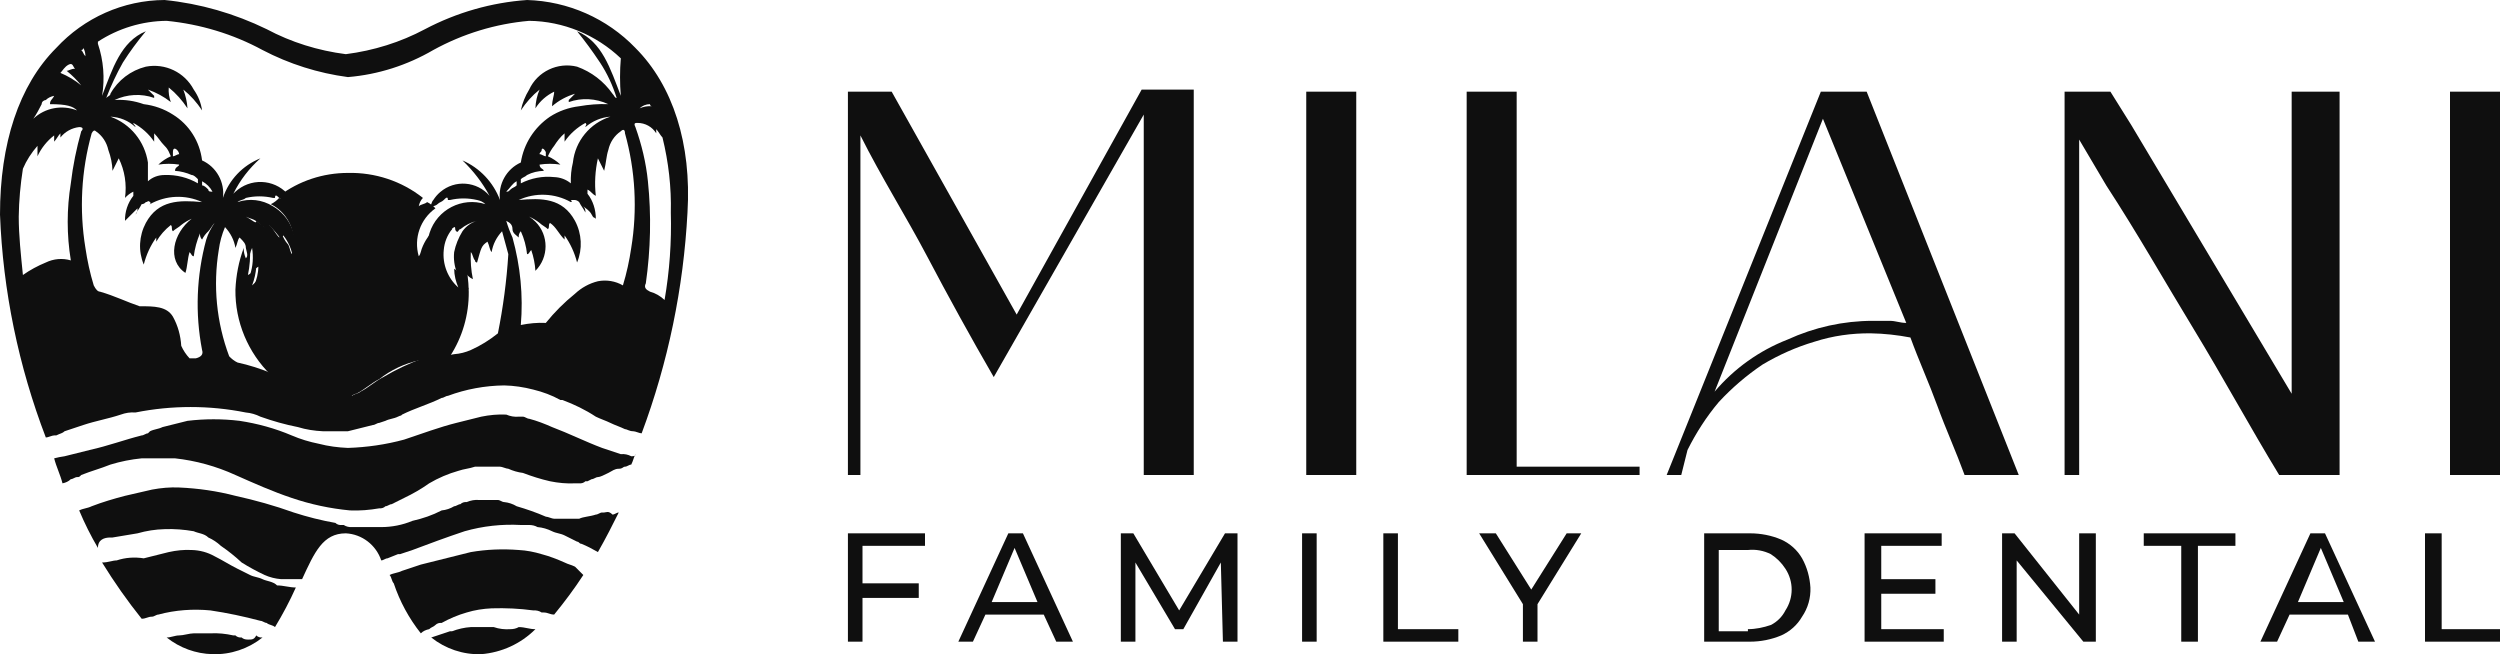
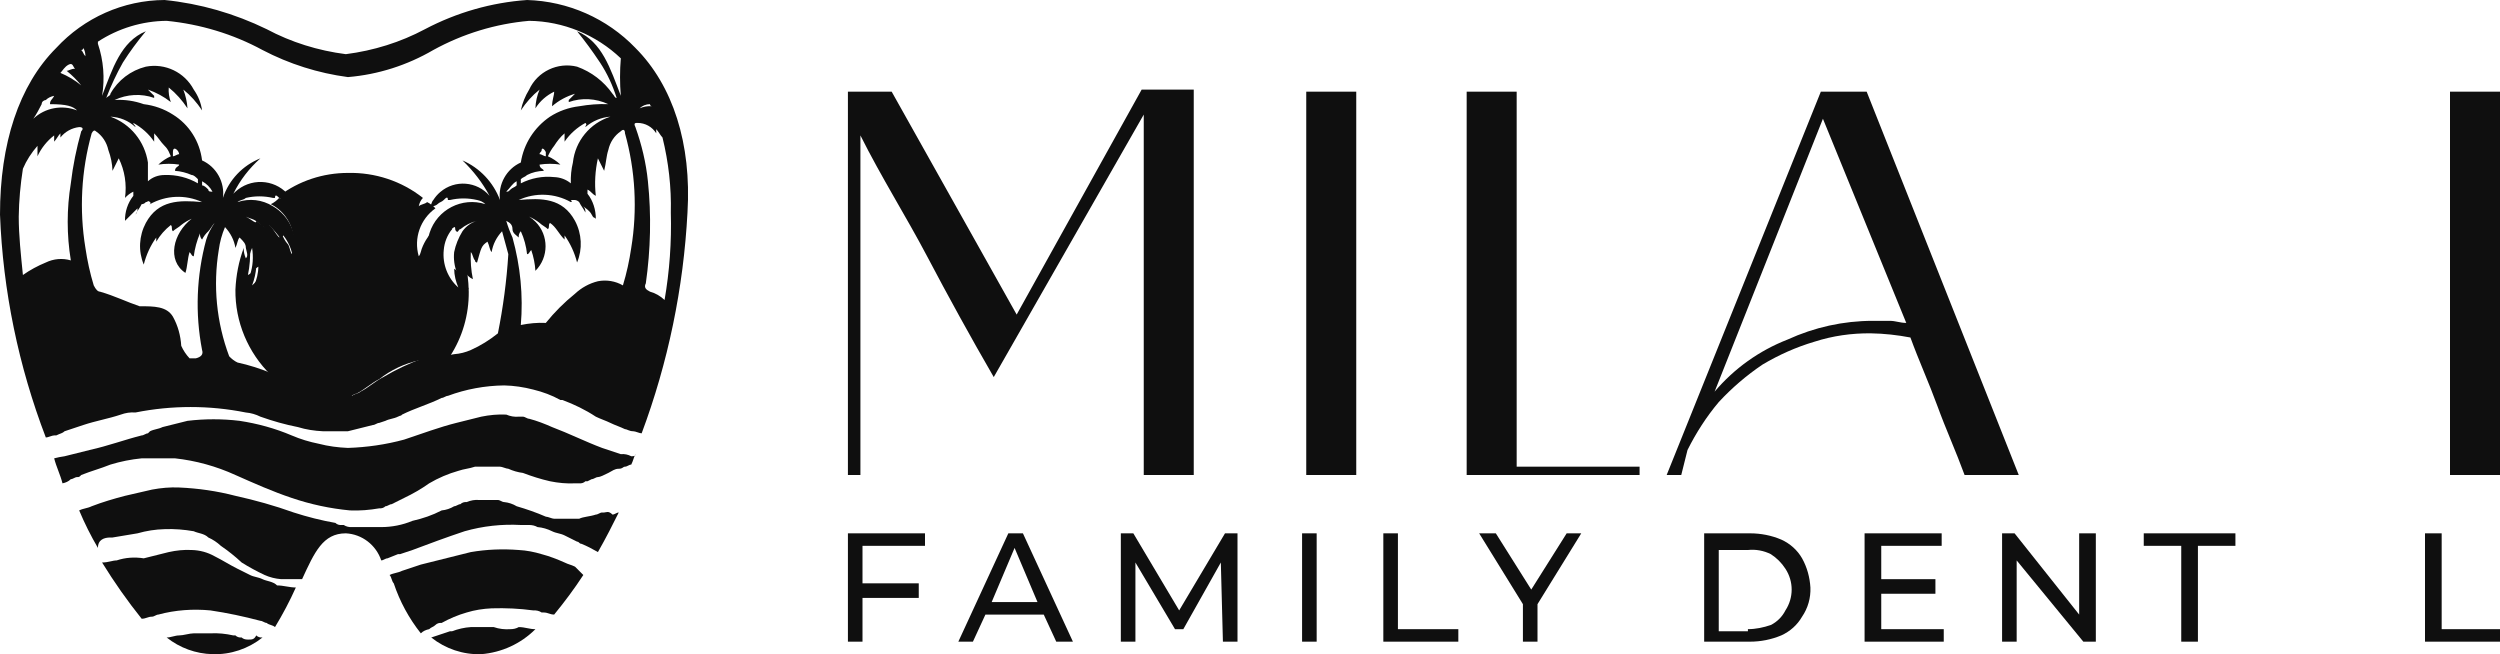
<svg xmlns="http://www.w3.org/2000/svg" id="Layer_2" width="120" height="31.4" viewBox="0 0 120 31.4">
  <defs>
    <style>.cls-1{fill:#0f0f0f;}</style>
  </defs>
  <g id="Layer_1-2">
    <g id="Layer_2-2">
      <g id="Layer_1-2">
        <path class="cls-1" d="m11.9,30.7h0q-.2,0-.3-.1c-.11.01-.22-.02-.3-.1h-.1c-.36-.08-.73-.12-1.1-.1h-.8c-.2,0-.5.1-.7.1h0c-.2,0-.4.1-.6.1.63.5,1.4.78,2.2.8.87.03,1.72-.26,2.4-.8-.11.01-.22-.02-.3-.1-.1.2-.2.2-.4.2" />
        <path class="cls-1" d="m29,24.6h-.1c-.1,0-.2.1-.3.1-.3.1-.6.1-.8.2h-1.2c-.1,0-.3-.1-.4-.1-.46-.2-.92-.36-1.4-.5-.18-.11-.39-.18-.6-.2-.1,0-.2-.1-.3-.1h-.9c-.21-.02-.41.02-.6.1-.11-.01-.22.02-.3.1-.1,0-.2.1-.3.1-.18.11-.39.18-.6.2-.44.23-.91.39-1.4.5-.48.2-.99.3-1.5.3h-1.4c-.14.01-.28-.02-.4-.1h-.1c-.11.01-.22-.02-.3-.1-.68-.12-1.35-.29-2-.5-.92-.33-1.85-.59-2.8-.8-.88-.23-1.79-.36-2.7-.4-.44-.02-.87.02-1.3.1l-1.3.3c-.54.14-1.08.3-1.6.5-.2.1-.4.1-.6.2.26.62.56,1.22.9,1.8,0-.4.3-.5.6-.5h.1l1.2-.2c.42-.12.86-.19,1.3-.2.47-.02.94.02,1.4.1.2.1.5.1.7.3.22.1.42.23.6.4.35.24.69.51,1,.8.35.22.72.42,1.1.6.25.11.52.18.8.2h1c.6-1.3,1-2.2,2.1-2.2.78.04,1.45.56,1.7,1.3.1,0,.2-.1.3-.1l.5-.2h.1l.6-.2c.8-.3,1.6-.6,2.5-.9.88-.25,1.79-.35,2.7-.3h.4c.14,0,.28.03.4.1.24.02.48.09.7.2.2.1.4.1.6.2l.6.3c.1,0,.1.1.2.1h0c.28.11.54.25.8.4.4-.7.7-1.3,1-1.9-.1,0-.2.1-.3.1-.2-.2-.3-.1-.4-.1" />
        <path class="cls-1" d="m30.3,21.9c-.15-.08-.33-.12-.5-.1l-.9-.3c-.8-.3-1.6-.7-2.4-1-.36-.16-.72-.3-1.1-.4-.1,0-.2-.1-.3-.1h-.2c-.21.02-.41-.02-.6-.1-.4-.02-.81.02-1.2.1l-1.2.3c-.8.2-1.6.5-2.5.8-.88.24-1.79.37-2.7.4-.47-.02-.94-.08-1.4-.2-.45-.09-.88-.22-1.3-.4-.8-.34-1.64-.57-2.5-.7-.83-.1-1.67-.1-2.5,0l-1.2.3c-.2.1-.4.1-.6.2l-.1.1c-.1,0-.2.1-.3.1-.8.2-1.6.5-2.5.7l-1.2.3c-.17.02-.34.06-.5.1.1.4.3.8.4,1.2.15-.03.29-.09.4-.2h0c.1,0,.2-.1.3-.1s.1,0,.2-.1h0c.5-.2.9-.3,1.4-.5.49-.15.99-.25,1.5-.3h1.6c1,.11,1.98.38,2.9.8.9.4,1.8.8,2.7,1.1.91.31,1.85.51,2.8.6.47.02.94-.02,1.4-.1.11.01.22-.02.3-.1.1,0,.2-.1.3-.1l.6-.3c.42-.2.82-.43,1.2-.7.44-.26.91-.46,1.4-.6.3-.1.5-.1.8-.2h1.2c.1,0,.3.1.4.1.22.1.46.17.7.2.42.16.86.3,1.3.4.39.08.8.12,1.2.1h.2c.11.01.22-.02.3-.1h.1l.2-.1c.1,0,.2-.1.3-.1s.3-.1.5-.2h0c.2-.1.3-.2.5-.2s.2-.1.3-.1.2-.1.3-.1c.1-.2.1-.3.2-.5h0c0,.1-.1.1-.2.1" />
        <path class="cls-1" d="m30.5,2.3c-1.37-1.42-3.23-2.24-5.2-2.3-1.71.12-3.38.6-4.9,1.4-1.18.63-2.47,1.03-3.8,1.2-1.33-.17-2.62-.57-3.8-1.2-1.54-.75-3.2-1.23-4.9-1.4-1.98.01-3.86.85-5.2,2.3C.9,4.1,0,6.9,0,10.3c.14,3.66.89,7.28,2.2,10.7.1,0,.3-.1.4-.1h.1c.2-.1.3-.1.4-.2h0l.9-.3c.6-.2,1.2-.3,1.8-.5.22-.08.46-.12.7-.1,1.75-.35,3.55-.35,5.3,0,.24.02.48.09.7.2h0c.59.21,1.19.38,1.8.5.39.12.79.18,1.2.2h1.2l1.2-.3c.1,0,.2-.1.3-.1l.3-.1c.2-.1.4-.1.6-.2s.1,0,.2-.1c.6-.3,1.3-.5,1.9-.8.1,0,.2-.1.3-.1.86-.32,1.78-.49,2.7-.5.47.01.94.08,1.4.2.45.11.89.27,1.3.5h.1c.56.21,1.1.47,1.6.8.2.1.5.2.7.3s.5.2.7.3h0c.1,0,.2.1.4.1h0c.1,0,.3.1.4.1,1.27-3.4,2.01-6.98,2.2-10.6.2-3.3-.7-6.1-2.5-7.9m.7,2.7c0,.06.04.1.1.1h0c-.21-.02-.41.02-.6.1.14-.13.31-.2.5-.2M4.1,2.7c-.1-.1-.1-.2-.2-.3.06,0,.1-.04.1-.1h0c.07.12.1.26.1.4m-2.1,2.3c0-.11.09-.19.2-.2.11-.11.25-.17.4-.2-.1.2-.2.2-.2.4.8,0,1.1.1,1.3.3-.72-.28-1.54-.13-2.1.4.15-.22.28-.46.4-.7m.9-1.5c.1-.1.2-.3.4-.4s.2.1.3.2c-.2,0-.3.1-.4.1.26.21.49.44.7.7-.3-.25-.64-.45-1-.6m.5,5.3c-.2,1.23-.2,2.47,0,3.7-.4-.12-.83-.08-1.2.1-.39.16-.76.36-1.1.6-.1-1-.2-1.9-.2-2.8.01-.77.08-1.54.2-2.3h0c.17-.4.41-.77.7-1.1v.5c.18-.39.46-.74.8-1v.3c.1-.1.2-.3.3-.4v.2c.22-.28.55-.46.9-.5.2,0,.2.1.1.2-.23.82-.4,1.65-.5,2.5m6.5,2.7c-.47,1.73-.54,3.54-.2,5.3q.1.3-.3.4h-.3c-.17-.18-.3-.38-.4-.6-.03-.49-.16-.97-.4-1.4-.3-.5-.9-.5-1.6-.5-.6-.2-1.2-.5-1.9-.7-.1,0-.2-.1-.3-.3-.18-.59-.31-1.19-.4-1.8-.3-1.83-.2-3.71.3-5.5q.1-.2.2-.1c.31.21.52.53.6.9.12.32.19.66.2,1l.3-.6c.29.59.39,1.25.3,1.9.11-.12.25-.23.4-.3v.2c-.27.34-.41.77-.4,1.2l.2-.2.4-.4c.01.11-.02.22-.1.3.1-.2.2-.3.3-.5.08,0,.15-.04.2-.1.1,0,.1-.1.2,0s-.1.1,0,.1c.77-.43,1.7-.47,2.5-.1-1.1-.1-2.1-.1-2.7,1-.33.62-.37,1.35-.1,2,.12-.47.32-.91.6-1.3v.2c.18-.31.42-.58.7-.8.1.1,0,.2.1.3.1-.1.3-.2.4-.3.15-.12.32-.22.5-.3-.9.7-1.2,2-.3,2.6.1-.3.1-.7.2-1,.1.1.1.2.2.2.05-.38.15-.75.3-1.1-.01.11.02.22.1.3.07-.15.18-.29.3-.4.1-.1.2-.3.3-.4-.17.25-.31.51-.4.8m-3.5-5.6c.4.22.74.52,1,.9v-.4c.2.2.3.4.5.6.2.2.2.3.3.5-.22.1-.42.23-.6.4.33-.05.67-.05,1,0,0,.1-.2.1-.2.3.28.02.55.09.8.2h0c.1,0,.2.1.3.2v.2c-.48-.28-1.04-.42-1.6-.4-.3,0-.58.1-.8.3v-.9c-.15-1.01-.84-1.86-1.8-2.2.45.02.87.19,1.2.5,0-.1-.1-.1-.1-.2m1.9,1.6v-.2c0-.2.1-.2.2-.1.05.05.09.12.1.2-.1,0-.2.1-.3.1m1.7,1.6c-.1-.1-.2-.2-.3-.2v-.2c.21.11.39.29.5.5-.1,0-.2,0-.2-.1m13.9,6.9c-.4.32-.83.59-1.3.8-.25.11-.52.18-.8.2-.5.1-1,.1-1.5.2-.66.24-1.3.54-1.9.9-.4.2-.7.5-1.1.7-.1.1-.3.1-.4.2-.42-.66-1.12-1.1-1.9-1.2-.6-.07-1.21-.03-1.8.1h-.2c-.52-.21-1.05-.38-1.6-.5-.15-.07-.29-.18-.4-.3-.61-1.63-.78-3.39-.5-5.1.05-.38.15-.75.3-1.1.26.28.44.62.5,1,.1-.2.1-.4.2-.5.2.2.3.3.3.5.04.16.08.33.1.5.1-.1.1-.3.2-.5.07.44.04.88-.1,1.3.2-.1.2-.3.4-.4,0,.31-.08.62-.2.9.51-.45.77-1.12.7-1.8.01-.47-.21-.92-.6-1.2-.2-.1-.3-.2-.5-.3.2.1.4.1.6.3s.3.2.4.3c.1-.1,0-.2.1-.2.22.21.43.45.6.7.1,0,0-.1.1-.2.12.15.22.32.3.5.1.2.1.4.2.5.24-.93-.17-1.92-1-2.4-.51-.32-1.13-.39-1.7-.2.1-.1.3-.1.4-.2.43-.1.87-.1,1.3,0h.1c0-.2.1-.1.2,0,.06,0,.1.04.1.1h0s.6.3.6.3c-.01-.23-.12-.45-.3-.6-.67-.72-1.8-.76-2.52-.08-.03.03-.06.06-.08.08.32-.65.76-1.22,1.3-1.7-.85.34-1.51,1.03-1.8,1.9.1-.75-.31-1.49-1-1.8-.11-.91-.62-1.72-1.4-2.2-.42-.27-.9-.44-1.4-.5-.45-.16-.92-.23-1.4-.2.59-.28,1.28-.32,1.9-.1v-.1l-.3-.3c.4.14.77.34,1.1.6-.08-.22-.12-.46-.1-.7.35.28.65.62.9,1-.02-.31-.09-.61-.2-.9.35.28.65.62.9,1-.05-.36-.19-.7-.4-1-.44-.83-1.37-1.28-2.3-1.1-.72.18-1.34.65-1.7,1.3,0,.1-.1.1-.2.2.23-.59.49-1.15.8-1.7.33-.52.7-1.02,1.1-1.5-1.2.5-1.6,1.8-2.1,3.1.14-.84.07-1.7-.2-2.5v-.1c.98-.64,2.13-.99,3.3-1,1.61.16,3.18.63,4.6,1.4,1.28.67,2.67,1.11,4.1,1.3,1.45-.12,2.85-.57,4.1-1.3,1.42-.78,2.99-1.26,4.6-1.4,1.64.02,3.21.67,4.4,1.8-.05.6-.05,1.2,0,1.8-.5-1.3-.9-2.6-2.1-3.1.4.5.7.9,1.1,1.5.35.53.61,1.1.8,1.7-.1,0-.1-.1-.2-.2-.42-.6-1.01-1.05-1.7-1.3-.93-.23-1.9.23-2.3,1.1-.19.31-.33.65-.4,1,.25-.38.55-.72.9-1-.12.28-.19.59-.2.9.22-.35.53-.62.9-.8,0,.2-.1.4-.1.7.32-.28.7-.48,1.1-.6l-.3.3v.1c.62-.22,1.3-.18,1.9.1-.47-.02-.94.02-1.4.1-.5.06-.98.23-1.4.5-.75.51-1.26,1.3-1.4,2.2-.69.31-1.1,1.05-1,1.8-.32-.85-.97-1.54-1.8-1.9.52.5.96,1.07,1.3,1.7-.6-.7-1.66-.79-2.37-.18-.13.11-.24.24-.33.38-.1.1-.1.3-.2.4.1-.1.3-.1.4-.2s.2-.1.3-.2.2-.2.2,0h.1c.43-.1.87-.1,1.3,0,.15.03.29.09.4.2-1.12-.36-2.32.26-2.68,1.38-.13.4-.13.82-.02,1.22.1-.2.1-.4.2-.5s.2-.3.3-.5c.1,0,0,.1.1.2.2-.2.3-.5.6-.7.1,0,0,.1.1.2s.1-.1.2-.1c.23-.19.51-.33.8-.4-.28.08-.53.26-.7.5-.19.31-.33.65-.4,1-.07.68.19,1.35.7,1.8-.11-.29-.18-.59-.2-.9.08.18.22.32.4.4-.09-.43-.12-.86-.1-1.3.1.1.1.3.2.4,0,.06.04.1.1.1h0c.2-.7.2-.8.5-1,.1.2.1.4.2.5.06-.38.24-.72.5-1,.1.4.2.7.3,1.1-.08,1.28-.25,2.55-.5,3.8m3.5-7.2c-.23-.19-.51-.29-.8-.3-.55-.06-1.11.05-1.6.3v-.2c.1-.1.2-.1.3-.2h0c.25-.13.52-.19.8-.2,0-.1-.2-.1-.2-.3.33-.05.67-.05,1,0-.18-.17-.38-.3-.6-.4.08-.18.18-.35.3-.5.14-.22.3-.43.5-.6v.4c.26-.38.6-.68,1-.9.1.1,0,.1,0,.2.34-.29.76-.47,1.2-.5-.98.31-1.69,1.17-1.8,2.2-.08.33-.11.66-.1,1m-1.5-1.4c0-.1.1-.1.1-.2s.1-.1.2.1v.2c-.1,0-.2-.1-.3-.1m-1.1,1.3v.2c-.1.1-.2.1-.3.2s-.1.1-.2.1c.2-.2.3-.4.5-.5m3.9,4.8c-.41.1-.79.31-1.1.6-.52.42-.98.88-1.4,1.4-.4-.02-.81.02-1.2.1.12-1.41-.02-2.83-.4-4.2-.12-.26-.22-.53-.3-.8.2.1.3.2.3.4s.2.3.3.4c-.01-.11.02-.22.1-.3.16.35.26.72.3,1.1.1,0,.1-.1.2-.2.11.32.18.66.2,1,.65-.65.65-1.71,0-2.36-.09-.09-.19-.17-.3-.24.18.08.35.18.5.3.1.1.3.2.4.3.1-.1,0-.2.1-.3.3.2.4.5.7.8v-.2c.28.39.48.83.6,1.3.27-.65.23-1.38-.1-2-.6-1.1-1.6-1.1-2.7-1,.8-.37,1.73-.33,2.5.1.1,0,0-.1,0-.1h.2c.08.01.15.05.2.1.1.2.2.3.3.5.01-.11-.02-.22-.1-.3.1.1.3.2.4.4s.1.1.2.2c0-.43-.13-.86-.4-1.2v-.2c.2.1.2.2.4.3-.07-.6-.03-1.21.1-1.8l.3.6c.1-.4.1-.7.2-1,.08-.37.29-.69.6-.9.1-.1.2-.1.2.1.5,1.79.6,3.67.3,5.5-.09.61-.22,1.21-.4,1.8-.36-.21-.79-.28-1.2-.2m3.2.9c-.2-.19-.44-.33-.7-.4-.2-.1-.3-.2-.2-.4.23-1.62.27-3.27.1-4.9-.09-.89-.3-1.76-.6-2.6-.1-.2,0-.2.1-.2.37,0,.71.19.9.5v-.2c.1.1.2.3.3.4h0c.29,1.18.43,2.39.4,3.6.04,1.41-.06,2.81-.3,4.2h0" />
        <path class="cls-1" d="m24.5,30.2h0c-.27.02-.54-.01-.8-.1h-1.1c-.31.02-.61.09-.9.2h-.1l-.9.3c.68.54,1.53.83,2.4.8.98-.08,1.9-.5,2.6-1.2-.3,0-.5-.1-.8-.1-.12.07-.26.1-.4.1" />
        <path class="cls-1" d="m27.6,27.2c-.2-.1-.3-.1-.5-.2-.36-.16-.72-.3-1.1-.4-.36-.11-.73-.18-1.1-.2-.77-.06-1.54-.03-2.3.1l-2.4.6-.9.3c-.2.1-.4.1-.6.2.1.1.1.3.2.4.29.87.73,1.68,1.3,2.4.11-.11.25-.17.4-.2h0c.1-.1.2-.1.3-.2.08-.08.19-.11.3-.1.38-.21.78-.38,1.2-.5.39-.12.79-.18,1.2-.2.67-.02,1.34.01,2,.1.14-.01.28.02.4.1h.1c.2,0,.3.1.5.1.5-.61.97-1.24,1.4-1.9l-.4-.4Z" />
        <path class="cls-1" d="m12.6,27.8c-.2-.1-.4-.1-.6-.2l-.6-.3c-.4-.2-.7-.4-1.1-.6-.34-.19-.71-.29-1.1-.3-.37-.02-.74.02-1.1.1l-1.2.3c-.44-.07-.88-.04-1.3.1h0c-.2,0-.4.1-.7.1.58.94,1.21,1.84,1.9,2.7.2,0,.3-.1.5-.1h0c.1,0,.2-.1.3-.1h0c.81-.22,1.66-.28,2.5-.2.81.12,1.61.29,2.4.5h0c.1,0,.2.1.3.1h0c.1.1.3.1.4.2.37-.61.71-1.25,1-1.9-.3,0-.6-.1-.9-.1-.2-.2-.5-.2-.7-.3" />
        <path class="cls-1" d="m13.4,9.5c-.11.12-.25.23-.4.3.88.44,1.3,1.46,1,2.4-.1-.2-.1-.4-.2-.5s-.2-.3-.3-.5c-.1,0,0,.1-.1.2-.2-.2-.3-.5-.6-.7-.1,0,0,.1-.1.2-.1-.1-.3-.2-.4-.3,0,.06-.04.1-.1.1h0c.32.33.52.75.6,1.2.07.68-.19,1.35-.7,1.8.11-.29.18-.59.2-.9-.08.18-.22.32-.4.4.09-.43.12-.86.1-1.3-.1.2-.1.4-.2.5-.07-.16-.11-.33-.1-.5-.24.64-.37,1.32-.4,2-.02,1.54.6,3.02,1.7,4.1.6-.08,1.2-.12,1.8-.1.78.09,1.49.53,1.9,1.2.2-.1.3-.2.4-.2.4-.2.7-.5,1.1-.7.56-.44,1.21-.75,1.9-.9.5-.1,1-.1,1.5-.2.6-.92.91-2,.9-3.1-.01-.54-.08-1.08-.2-1.6-.1-.1-.1-.3-.2-.4-.07.44-.04.88.1,1.3-.2-.1-.2-.3-.4-.4,0,.31.08.62.2.9-.51-.45-.77-1.12-.7-1.8.03-.37.17-.72.4-1l-.1-.1c-.1,0-.1.1-.2.1s0-.2-.1-.2c-.22.21-.43.45-.6.7-.1,0,0-.1-.1-.2-.12.15-.22.32-.3.5-.1.2-.1.4-.2.5-.25-.86.07-1.78.8-2.3-.11-.12-.25-.23-.4-.3-.1.1-.3.1-.4.2.03-.15.09-.29.2-.4-1.02-.81-2.3-1.23-3.6-1.2-1.19,0-2.35.38-3.3,1.1l.3.6c.1-.3-.1-.4-.3-.5" />
        <path class="cls-1" d="m40.7,4.4h2.1l6,10.7,3-5.4,3-5.4h2.5v18.5h-2.4V5.5l-3.6,6.3-3.6,6.3c-1.1-1.9-2.2-3.9-3.2-5.8s-2.2-3.8-3.2-5.8v16.3h-.6V4.4Z" />
        <rect class="cls-1" x="62.7" y="4.4" width="2.4" height="18.4" />
        <polygon class="cls-1" points="70.4 4.4 72.8 4.4 72.8 22.4 78.7 22.4 78.7 22.8 70.4 22.8 70.4 4.4" />
        <path class="cls-1" d="m80,22.8l7.4-18.4h2.2l7.3,18.4h-2.6c-.4-1.1-.9-2.2-1.3-3.3s-.9-2.2-1.3-3.3c-.63-.12-1.26-.19-1.9-.2-.92-.01-1.83.12-2.7.4-.88.26-1.71.63-2.5,1.1-.77.52-1.47,1.12-2.1,1.8-.59.7-1.09,1.48-1.5,2.3l-.3,1.2h-.7Zm2.3-4c.94-1.11,2.14-1.97,3.5-2.5,1.29-.59,2.68-.9,4.1-.9h.8c.3,0,.5.1.8.1l-4-9.8-5.2,13.1Z" />
-         <path class="cls-1" d="m99.1,22.8V4.4h2.2l1,1.6h0l7.7,12.9V4.4h2.3v18.4h-2.9c-1.4-2.3-2.7-4.7-4.1-7s-2.7-4.6-4.2-6.9l-1.3-2.2v16.1h-.7Z" />
        <rect class="cls-1" x="117.6" y="4.4" width="2.4" height="18.4" />
        <polygon class="cls-1" points="41.4 26.2 41.4 28 44.1 28 44.1 28.7 41.4 28.7 41.4 30.8 40.7 30.8 40.7 25.6 44.4 25.6 44.4 26.2 41.4 26.2" />
        <path class="cls-1" d="m50.1,29.5h-2.8l-.6,1.3h-.7l2.4-5.2h.7l2.4,5.2h-.8l-.6-1.3Zm-.3-.6l-1.1-2.6-1.1,2.6h2.2Z" />
        <polygon class="cls-1" points="58.7 30.8 58.6 27 56.8 30.2 56.4 30.2 54.5 27 54.5 30.8 53.8 30.8 53.8 25.6 54.4 25.6 56.6 29.3 58.8 25.6 59.4 25.6 59.4 30.8 58.7 30.8" />
        <rect class="cls-1" x="62.5" y="25.6" width=".7" height="5.2" />
        <polygon class="cls-1" points="66.4 25.6 67.1 25.6 67.1 30.2 70 30.2 70 30.8 66.4 30.8 66.4 25.6" />
        <polygon class="cls-1" points="73.8 29 73.8 30.8 73.1 30.8 73.1 29 71 25.6 71.8 25.6 73.5 28.3 75.2 25.6 75.9 25.6 73.8 29" />
        <path class="cls-1" d="m81.8,25.6h2.2c.52,0,1.03.1,1.5.3.42.19.77.5,1,.9.24.43.37.91.4,1.4.02.5-.12.99-.4,1.4-.23.4-.58.71-1,.9-.48.2-.99.3-1.5.3h-2.2v-5.2Zm2.1,4.6c.37,0,.75-.08,1.1-.2.3-.15.55-.4.7-.7.4-.61.4-1.39,0-2-.18-.28-.42-.52-.7-.7-.34-.17-.72-.24-1.1-.2h-1.4v3.9h1.4v-.1Z" />
        <polygon class="cls-1" points="93.3 30.2 93.3 30.8 89.5 30.8 89.5 25.6 93.2 25.6 93.2 26.2 90.3 26.2 90.3 27.8 92.9 27.8 92.9 28.5 90.3 28.5 90.3 30.2 93.3 30.2" />
        <polygon class="cls-1" points="100.6 25.6 100.6 30.8 100 30.8 96.8 26.9 96.8 30.8 96.1 30.8 96.1 25.6 96.7 25.6 99.8 29.5 99.8 25.6 100.6 25.6" />
        <polygon class="cls-1" points="104.7 26.2 102.9 26.2 102.9 25.6 107.3 25.6 107.3 26.2 105.5 26.2 105.5 30.8 104.7 30.8 104.7 26.2" />
-         <path class="cls-1" d="m112.7,29.5h-2.8l-.6,1.3h-.8l2.4-5.2h.7l2.4,5.2h-.8l-.5-1.3Zm-.2-.6l-1.1-2.6-1.1,2.6h2.2Z" />
        <polygon class="cls-1" points="116.4 25.6 117.2 25.6 117.2 30.2 120 30.2 120 30.8 116.4 30.8 116.4 25.6" />
      </g>
    </g>
  </g>
</svg>